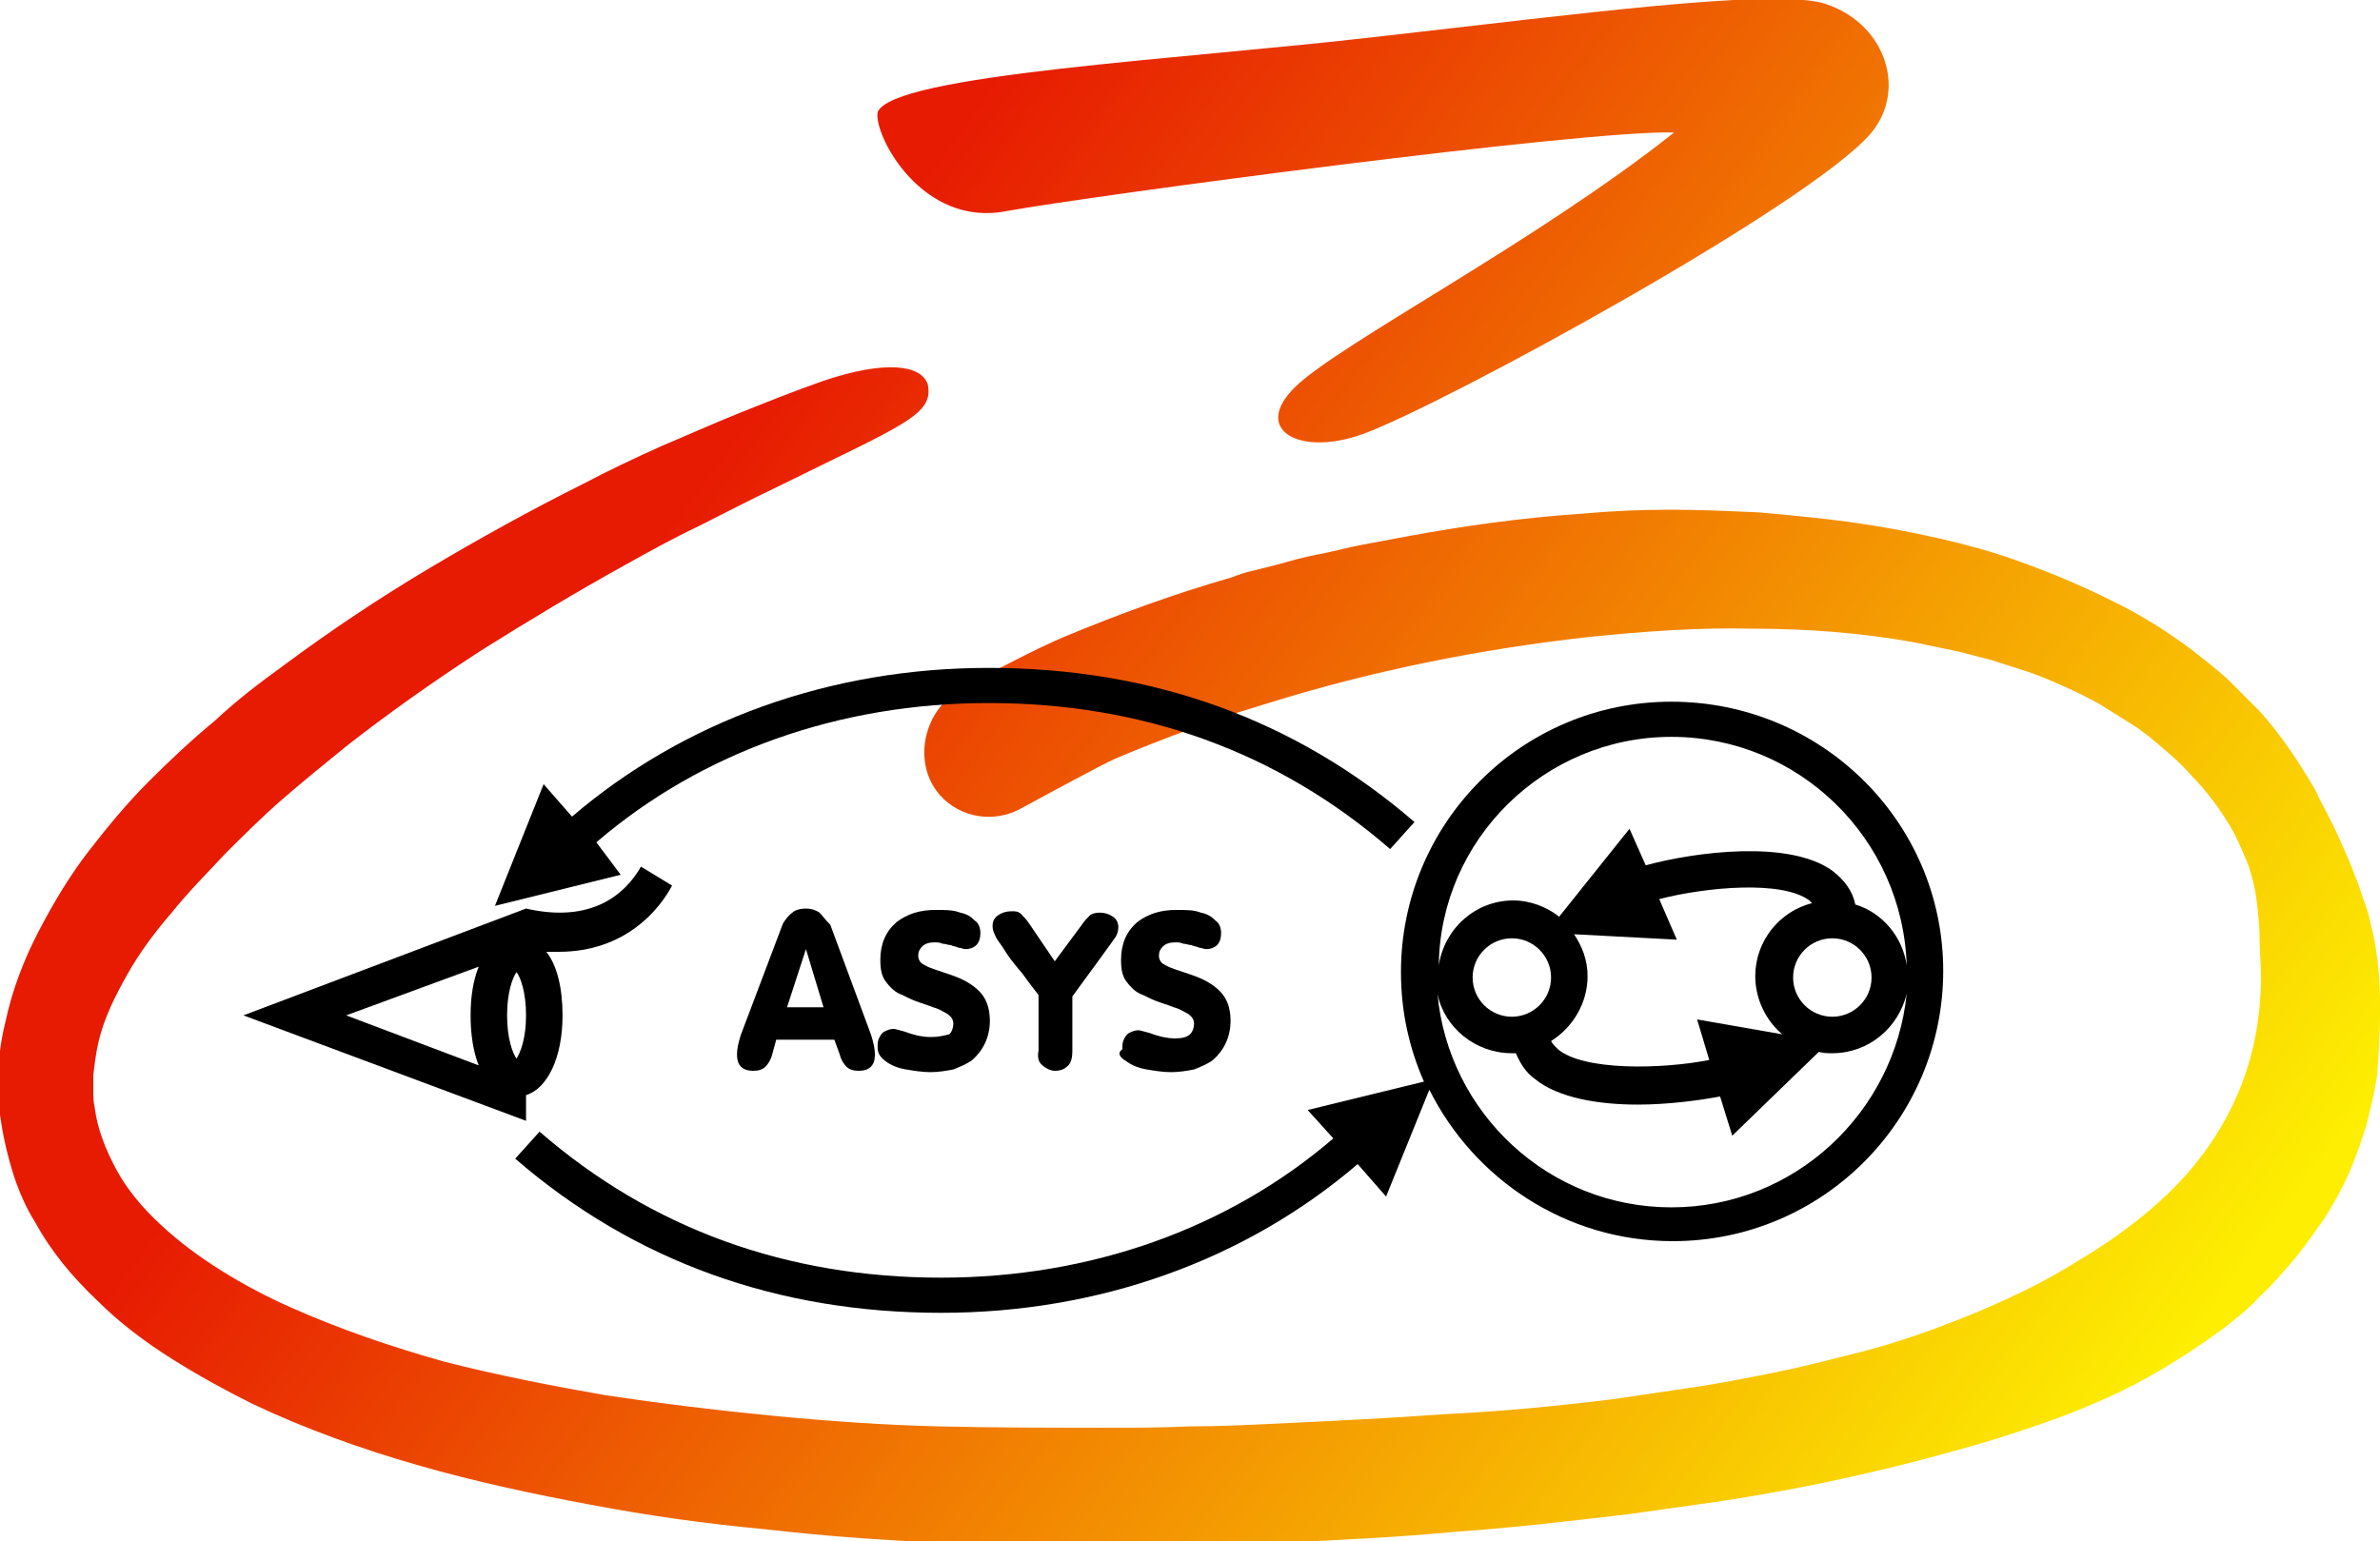
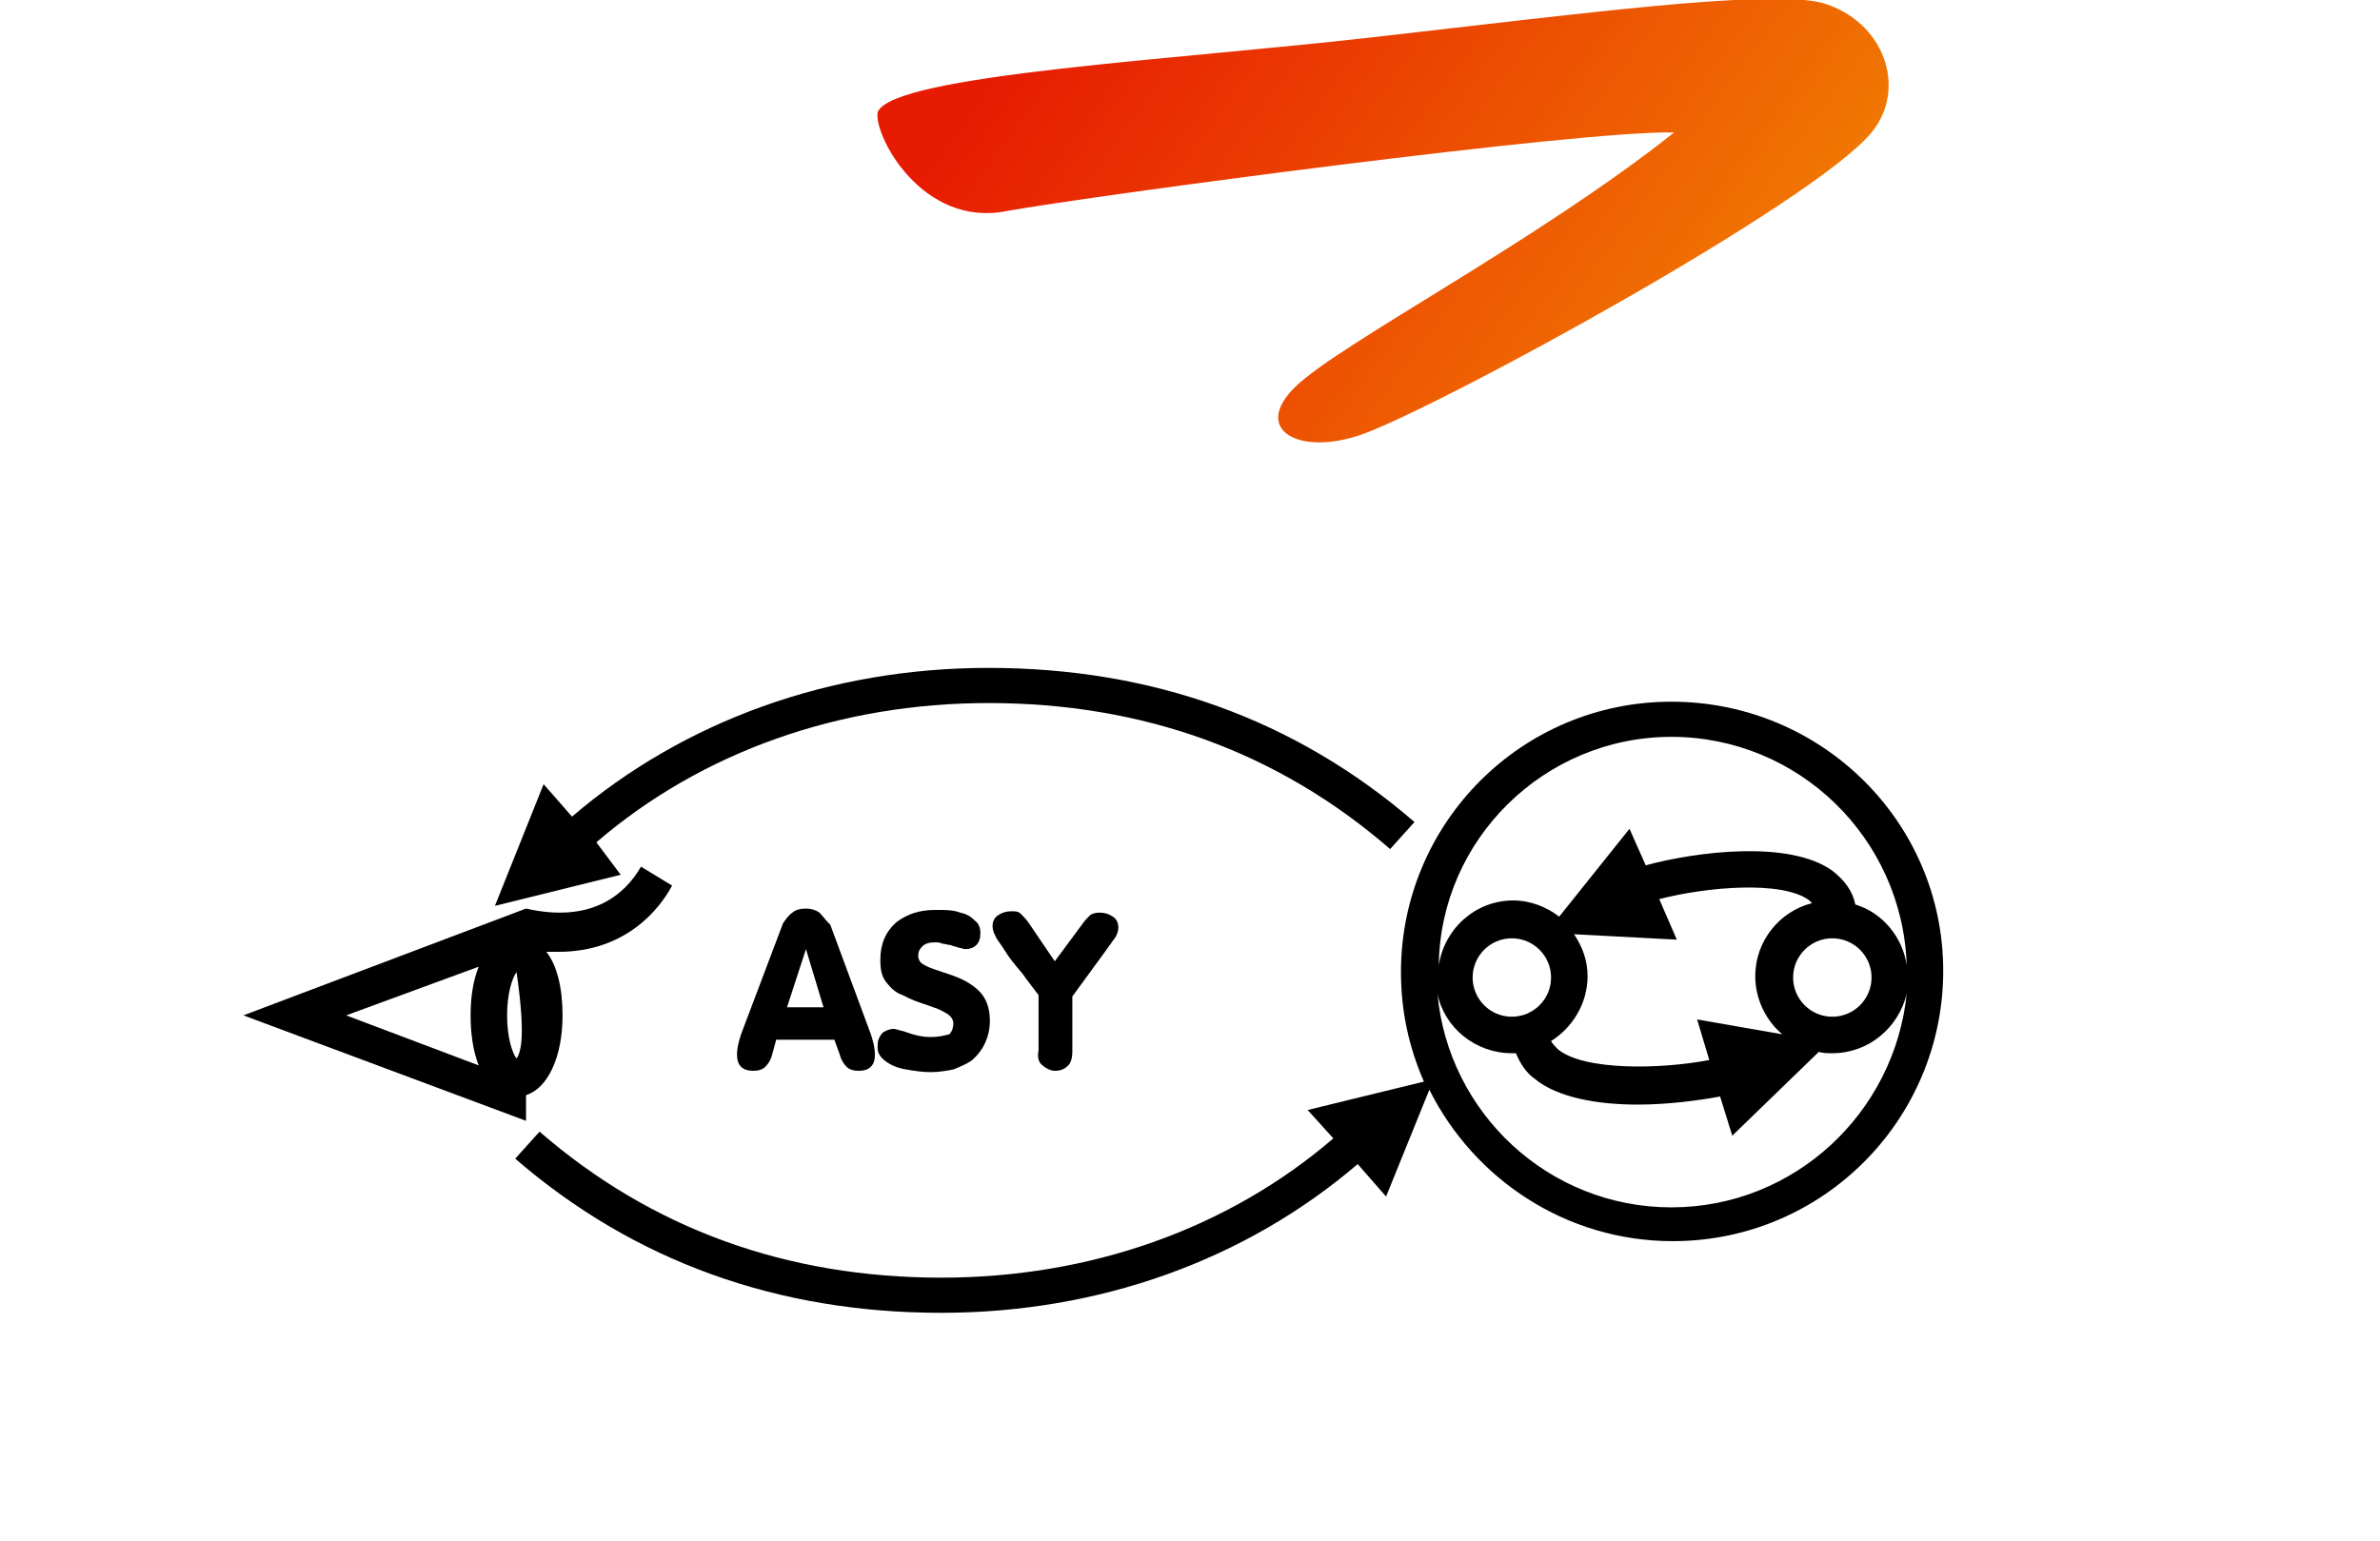
<svg xmlns="http://www.w3.org/2000/svg" version="1.1" id="Layer_2" x="0px" y="0px" viewBox="0 0 176 114" style="enable-background:new 0 0 176 114;" xml:space="preserve">
  <style type="text/css">
	.st0{fill:url(#SVGID_1_);}
	.st1{fill:url(#SVGID_2_);}
	.st2{fill:none;}
</style>
  <g>
    <g>
      <linearGradient id="SVGID_1_" gradientUnits="userSpaceOnUse" x1="44.79" y1="43.065" x2="147.993" y2="118.393">
        <stop offset="5.586592e-03" style="stop-color:#E71A02" />
        <stop offset="1" style="stop-color:#FDEE02" />
      </linearGradient>
-       <path class="st0" d="M175.9,71.8c-0.1-1.2-0.3-2.4-0.6-3.5c-0.1-0.6-0.3-1.2-0.5-1.7l-0.3-0.9c-0.1-0.3-0.2-0.6-0.3-0.8    c-0.4-1.1-0.9-2.2-1.4-3.3c-0.5-1.1-1.1-2.1-1.6-3.2c-0.6-1-1.2-2-1.9-3c-0.7-1-1.4-1.9-2.2-2.8c-0.2-0.2-0.4-0.4-0.6-0.6    l-0.6-0.6l-0.6-0.6c-0.2-0.2-0.4-0.4-0.6-0.6c-0.9-0.8-1.8-1.5-2.7-2.2c-1.9-1.4-3.8-2.6-5.9-3.6c-2-1-4.1-1.9-6.3-2.7    c-2.1-0.8-4.3-1.4-6.5-1.9c-2.2-0.5-4.4-0.9-6.6-1.2c-2.2-0.3-4.4-0.5-6.6-0.7c-2.2-0.1-4.4-0.2-6.6-0.2c-2.2,0-4.4,0.1-6.6,0.3    c-4.4,0.3-8.7,0.9-13,1.7c-0.5,0.1-1.1,0.2-1.6,0.3c-0.5,0.1-1.1,0.2-1.6,0.3c-1.1,0.2-2.1,0.5-3.2,0.7c-1.1,0.2-2.1,0.5-3.2,0.8    l-1.6,0.4c-0.5,0.1-1.1,0.3-1.6,0.5c-4.2,1.2-8.3,2.7-12.4,4.4c-1.9,0.8-5.2,2.5-7.5,3.8c-2.9,1.5-3.8,5.5-1.7,7.9l0,0    c1.5,1.7,4,2.1,6,1c2.2-1.2,5.9-3.2,7-3.7c1.9-0.8,3.7-1.5,5.6-2.2c0.5-0.2,0.9-0.3,1.4-0.5l1.4-0.5c1-0.3,1.9-0.6,2.9-0.9    c7.7-2.4,15.7-4,23.8-4.9c4-0.4,8-0.7,12-0.6c4,0,8,0.3,11.9,1c1,0.2,1.9,0.4,2.9,0.6c1,0.2,1.9,0.5,2.8,0.7    c0.9,0.3,1.9,0.6,2.8,0.9c0.9,0.3,1.8,0.7,2.7,1.1c0.9,0.4,1.7,0.8,2.6,1.3c0.8,0.5,1.6,1,2.4,1.5c0.8,0.5,1.5,1.1,2.2,1.7    c0.7,0.6,1.4,1.2,2,1.9c1.3,1.3,2.4,2.8,3.3,4.4c0.4,0.8,0.8,1.7,1.1,2.5c0.3,0.9,0.5,1.8,0.6,2.7c0.1,0.9,0.2,1.8,0.2,2.7    c0,0.9,0.1,1.8,0.1,2.7c0,1.8-0.2,3.6-0.6,5.3c-0.8,3.4-2.4,6.4-4.6,9c-2.2,2.6-5.2,4.9-8.4,6.8c-3.2,2-6.8,3.6-10.6,5    c-1.9,0.7-3.8,1.3-5.8,1.8c-2,0.5-3.9,1-5.9,1.4c-2,0.4-4,0.8-6,1.1c-2,0.3-4.1,0.6-6.1,0.9c-4.1,0.5-8.2,0.9-12.4,1.1    c-4.1,0.3-8.3,0.5-12.5,0.7c-2.1,0.1-4.2,0.2-6.3,0.2c-2.1,0.1-4.1,0.1-6.2,0.1c-4.1,0-8.3,0-12.4-0.1c-4.1-0.1-8.3-0.4-12.4-0.8    c-4.1-0.4-8.2-0.9-12.2-1.5c-4-0.7-8.1-1.5-12-2.5c-3.9-1.1-7.7-2.4-11.3-4c-1.8-0.8-3.5-1.7-5.1-2.7c-1.6-1-3.1-2.1-4.5-3.4    c-1.3-1.2-2.5-2.6-3.3-4.1c-0.8-1.5-1.4-3-1.6-4.6c-0.1-0.4-0.1-0.8-0.1-1.2c0-0.4,0-0.8,0-1.2c0.1-0.8,0.2-1.7,0.4-2.5    c0.4-1.7,1.2-3.3,2.1-4.9c0.9-1.6,2-3.1,3.3-4.6c1.2-1.5,2.6-2.9,3.9-4.3c1.4-1.4,2.8-2.8,4.3-4.1c1.5-1.3,3.1-2.6,4.7-3.9    c3.2-2.5,6.6-4.9,10-7.1c3.5-2.2,7-4.3,10.6-6.3c1.8-1,3.6-2,5.5-2.9c1.8-0.9,3.7-1.9,5.6-2.8c9.5-4.7,11.8-5.4,11.3-7.7    c-0.5-1.4-3.1-1.8-7.8-0.2c-2,0.7-4,1.5-6,2.3c-2,0.8-4,1.7-5.9,2.5c-2,0.9-3.9,1.8-5.8,2.8c-3.8,1.9-7.6,4-11.3,6.2    c-3.7,2.2-7.3,4.6-10.8,7.2c-1.8,1.3-3.5,2.6-5.1,4.1c-1.7,1.4-3.3,2.9-4.9,4.5c-1.6,1.6-3,3.3-4.4,5.1c-1.4,1.8-2.6,3.8-3.7,5.9    c-1.1,2.1-2,4.4-2.5,6.8c-0.3,1.2-0.5,2.5-0.5,3.7c0,0.6,0,1.3,0,1.9c0,0.6,0.1,1.3,0.2,1.9c0.2,1.3,0.5,2.5,0.9,3.8    c0.4,1.2,0.9,2.4,1.6,3.5c1.2,2.2,2.8,4.1,4.6,5.8c1.7,1.7,3.6,3.1,5.5,4.3c1.9,1.2,3.9,2.3,5.9,3.3c4,1.9,8.2,3.4,12.4,4.6    c4.2,1.2,8.4,2.1,12.7,2.9c4.2,0.8,8.5,1.4,12.8,1.8c4.3,0.5,8.5,0.8,12.8,1c4.3,0.2,8.5,0.3,12.8,0.3c2.1,0,4.3,0,6.4-0.1    c2.1,0,4.2-0.1,6.4-0.2c4.2-0.2,8.5-0.4,12.7-0.8c4.3-0.3,8.5-0.8,12.8-1.3c2.1-0.3,4.3-0.6,6.4-0.9c2.1-0.3,4.3-0.7,6.4-1.1    c2.1-0.4,4.3-0.9,6.4-1.4c2.1-0.5,4.3-1.1,6.4-1.7c2.1-0.6,4.2-1.3,6.4-2.1c2.1-0.8,4.2-1.7,6.2-2.8c2-1.1,4-2.4,5.9-3.8    c0.9-0.7,1.9-1.5,2.7-2.4c0.9-0.8,1.7-1.8,2.5-2.7c0.8-1,1.5-2,2.2-3c0.7-1.1,1.3-2.2,1.8-3.3c0.5-1.2,0.9-2.3,1.3-3.6    c0.3-1.2,0.6-2.4,0.8-3.7C176,76.6,176.1,74.2,175.9,71.8z" />
      <linearGradient id="SVGID_2_" gradientUnits="userSpaceOnUse" x1="81.724" y1="-7.537" x2="184.927" y2="67.791">
        <stop offset="5.586592e-03" style="stop-color:#E71A02" />
        <stop offset="1" style="stop-color:#FDEE02" />
      </linearGradient>
      <path class="st1" d="M74.5,15.6c6.1-1.1,42.6-6,49.3-5.8c-10.2,8.1-24.7,15.6-28,18.8c-3.3,3.2,0.3,5.2,5,3.5    c6-2.2,33.3-17.1,37.6-22.3c2.7-3.3,0.9-8.3-3.7-9.6C130.6-0.8,117,1,102,2.7C87.4,4.4,66,5.5,64.9,8.3    C64.6,10,68.2,16.9,74.5,15.6z" />
    </g>
    <path class="st2" d="M64.9,8.3C66,5.5,87.4,4.4,102,2.7c15-1.7,28.7-3.5,32.8-2.4c4.6,1.3,6.4,6.3,3.7,9.6   c-4.3,5.2-31.6,20.1-37.6,22.3c-4.7,1.7-8.3-0.3-5-3.5c3.3-3.2,17.7-10.8,28-18.8c-6.7-0.3-43.2,4.7-49.3,5.8   C68.2,16.9,64.6,10,64.9,8.3z" />
    <g>
-       <path d="M38.9,81c1.6-0.5,2.7-2.8,2.7-5.9c0-2-0.4-3.7-1.2-4.7c0.3,0,0.6,0,0.9,0c5,0,7.5-3.2,8.4-4.9l-2.3-1.4    c-1.2,2.1-3.7,4.2-8.5,3.1l0,0L18,75.1l20.9,7.8V81z M38.2,78.3c-0.3-0.4-0.7-1.5-0.7-3.2c0-1.7,0.4-2.8,0.7-3.2    c0.3,0.4,0.7,1.5,0.7,3.2C38.9,76.8,38.5,77.8,38.2,78.3z M35.4,71.5c-0.4,1-0.6,2.2-0.6,3.6c0,1.4,0.2,2.7,0.6,3.7l-9.8-3.7    L35.4,71.5z" />
+       <path d="M38.9,81c1.6-0.5,2.7-2.8,2.7-5.9c0-2-0.4-3.7-1.2-4.7c0.3,0,0.6,0,0.9,0c5,0,7.5-3.2,8.4-4.9l-2.3-1.4    c-1.2,2.1-3.7,4.2-8.5,3.1l0,0L18,75.1l20.9,7.8V81z M38.2,78.3c-0.3-0.4-0.7-1.5-0.7-3.2c0-1.7,0.4-2.8,0.7-3.2    C38.9,76.8,38.5,77.8,38.2,78.3z M35.4,71.5c-0.4,1-0.6,2.2-0.6,3.6c0,1.4,0.2,2.7,0.6,3.7l-9.8-3.7    L35.4,71.5z" />
      <path d="M44.1,62.3c7.8-6.7,18-10.3,29-10.3c11.4,0,21.4,3.6,29.7,10.8l1.8-2c-8.8-7.6-19.4-11.4-31.5-11.4    c-11.7,0-22.5,3.9-30.8,11l-2.1-2.4l-3.6,9l9.3-2.3L44.1,62.3z" />
      <path d="M123.6,51.9c-11.1,0-20,9-20,20c0,2.9,0.6,5.6,1.7,8.1l-8.6,2.1l1.9,2.1c-7.8,6.7-18,10.3-29,10.3    c-11.4,0-21.4-3.6-29.7-10.8l-1.8,2c8.8,7.6,19.4,11.4,31.5,11.4c11.7,0,22.5-3.9,30.8-11l2.1,2.4l3.2-7.9    c3.3,6.6,10.1,11.2,18,11.2c11.1,0,20-9,20-20C143.7,60.8,134.7,51.9,123.6,51.9z M123.6,54.5c9.4,0,17.1,7.5,17.4,16.9    c-0.3-2.1-1.8-3.9-3.8-4.5c-0.2-1-0.8-1.8-1.7-2.5c-3.2-2.3-10.1-1.4-13.8-0.4l-1.2-2.7l-5.2,6.5c-0.9-0.7-2.1-1.2-3.4-1.2    c-2.8,0-5.1,2.1-5.5,4.8C106.5,62.1,114.2,54.5,123.6,54.5z M125.5,75.4l0.9,3c-3.6,0.7-9.3,0.8-11.2-0.8    c-0.2-0.2-0.4-0.4-0.5-0.6c1.6-1,2.7-2.8,2.7-4.8c0-1.2-0.4-2.2-1-3.1l7.6,0.4l-1.3-3c3.5-0.9,9.1-1.4,11.1,0.1    c0.1,0.1,0.1,0.1,0.2,0.2c-2.4,0.6-4.2,2.8-4.2,5.4c0,1.7,0.8,3.3,2,4.3L125.5,75.4z M114.7,72.3c0,1.6-1.3,2.9-2.9,2.9    c-1.6,0-2.9-1.3-2.9-2.9s1.3-2.9,2.9-2.9C113.4,69.4,114.7,70.7,114.7,72.3z M132.6,72.3c0-1.6,1.3-2.9,2.9-2.9    c1.6,0,2.9,1.3,2.9,2.9s-1.3,2.9-2.9,2.9C133.9,75.2,132.6,73.9,132.6,72.3z M123.6,89.3c-9.1,0-16.5-7-17.3-15.8    c0.5,2.5,2.8,4.4,5.5,4.4c0.1,0,0.2,0,0.3,0c0.3,0.7,0.7,1.4,1.4,1.9c1.7,1.4,4.7,1.9,7.6,1.9c2.2,0,4.5-0.3,6.1-0.6l0.9,2.9    l6.4-6.2c0.3,0.1,0.7,0.1,1,0.1c2.7,0,4.9-1.9,5.5-4.4C140.1,82.3,132.7,89.3,123.6,89.3z" />
      <path d="M60.6,67.5c-0.3-0.2-0.6-0.3-1-0.3c-0.4,0-0.8,0.1-1,0.3c-0.3,0.2-0.5,0.5-0.7,0.8l-3.1,8.2c-0.2,0.6-0.3,1.1-0.3,1.5    c0,0.8,0.4,1.2,1.2,1.2c0.4,0,0.7-0.1,0.9-0.3c0.2-0.2,0.4-0.5,0.5-0.9l0.3-1.1h4.3l0.4,1.1c0.1,0.4,0.3,0.7,0.5,0.9    c0.2,0.2,0.5,0.3,0.9,0.3c0.8,0,1.2-0.4,1.2-1.2c0-0.4-0.1-0.9-0.3-1.5l-3-8.1C61,68,60.8,67.7,60.6,67.5z M58.2,74.5l1.4-4.3    l1.3,4.3H58.2z" />
      <path d="M68.9,76.7h-0.2c-0.4,0-1-0.1-1.8-0.4c-0.4-0.1-0.7-0.2-0.8-0.2c-0.3,0-0.5,0.1-0.7,0.2c-0.2,0.1-0.3,0.3-0.4,0.5    c-0.1,0.2-0.1,0.4-0.1,0.7c0,0.4,0.2,0.7,0.6,1c0.4,0.3,0.9,0.5,1.5,0.6c0.6,0.1,1.2,0.2,1.8,0.2c0.6,0,1.2-0.1,1.7-0.2    c0.5-0.2,1-0.4,1.4-0.7c0.8-0.7,1.3-1.7,1.3-2.9c0-1-0.3-1.7-0.8-2.2c-0.5-0.5-1.2-0.9-2.1-1.2c-0.9-0.3-1.5-0.5-1.7-0.6    c-0.2-0.1-0.4-0.2-0.5-0.3c-0.1-0.1-0.2-0.3-0.2-0.5c0-0.3,0.1-0.5,0.3-0.7s0.5-0.3,0.9-0.3c0.2,0,0.4,0,0.6,0.1    c0.2,0,0.4,0.1,0.6,0.1c0.2,0.1,0.4,0.1,0.6,0.2c0.2,0,0.3,0.1,0.5,0.1c0.3,0,0.6-0.1,0.8-0.3c0.2-0.2,0.3-0.5,0.3-0.9    c0-0.3-0.1-0.7-0.4-0.9c-0.3-0.3-0.6-0.5-1.1-0.6c-0.5-0.2-1.1-0.2-1.8-0.2c-1.2,0-2.1,0.3-2.9,0.9c-0.8,0.7-1.2,1.6-1.2,2.8    c0,0.7,0.1,1.2,0.4,1.6c0.3,0.4,0.6,0.7,1,0.9c0.3,0.1,0.6,0.3,1.1,0.5c0.5,0.2,0.9,0.3,1.4,0.5c0.4,0.1,0.7,0.3,0.9,0.4    c0.2,0.1,0.3,0.2,0.4,0.3c0.1,0.1,0.2,0.3,0.2,0.5c0,0.3-0.1,0.6-0.3,0.8C69.8,76.6,69.4,76.7,68.9,76.7z" />
      <path d="M77.1,78.8c0.2,0.2,0.6,0.4,0.9,0.4c0.4,0,0.7-0.1,1-0.4c0.2-0.2,0.3-0.6,0.3-1v-4.1c1.9-2.6,3-4.1,3.2-4.4    c0.1-0.2,0.2-0.4,0.2-0.7c0-0.3-0.1-0.6-0.4-0.8c-0.3-0.2-0.6-0.3-1-0.3c-0.3,0-0.6,0.1-0.7,0.2c-0.2,0.2-0.4,0.4-0.6,0.7L78,71.1    l-1.9-2.8c-0.2-0.3-0.4-0.5-0.6-0.7c-0.2-0.2-0.4-0.2-0.7-0.2c-0.4,0-0.7,0.1-1,0.3c-0.3,0.2-0.4,0.5-0.4,0.8    c0,0.3,0.1,0.5,0.2,0.7c0.1,0.3,0.4,0.6,0.7,1.1c0.3,0.5,0.7,1,1.3,1.7c0.5,0.7,0.9,1.2,1.2,1.6v4.1    C76.7,78.2,76.8,78.6,77.1,78.8z" />
-       <path d="M83.3,78.5c0.4,0.3,0.9,0.5,1.5,0.6c0.6,0.1,1.2,0.2,1.8,0.2c0.6,0,1.2-0.1,1.7-0.2c0.5-0.2,1-0.4,1.4-0.7    c0.8-0.7,1.3-1.7,1.3-2.9c0-1-0.3-1.7-0.8-2.2c-0.5-0.5-1.2-0.9-2.1-1.2c-0.9-0.3-1.5-0.5-1.7-0.6c-0.2-0.1-0.4-0.2-0.5-0.3    c-0.1-0.1-0.2-0.3-0.2-0.5c0-0.3,0.1-0.5,0.3-0.7c0.2-0.2,0.5-0.3,0.9-0.3c0.2,0,0.4,0,0.6,0.1c0.2,0,0.4,0.1,0.6,0.1    c0.2,0.1,0.4,0.1,0.6,0.2c0.2,0,0.3,0.1,0.5,0.1c0.3,0,0.6-0.1,0.8-0.3c0.2-0.2,0.3-0.5,0.3-0.9c0-0.3-0.1-0.7-0.4-0.9    c-0.3-0.3-0.6-0.5-1.1-0.6c-0.5-0.2-1.1-0.2-1.8-0.2c-1.2,0-2.1,0.3-2.9,0.9c-0.8,0.7-1.2,1.6-1.2,2.8c0,0.7,0.1,1.2,0.4,1.6    c0.3,0.4,0.6,0.7,1,0.9c0.3,0.1,0.6,0.3,1.1,0.5c0.5,0.2,0.9,0.3,1.4,0.5c0.4,0.1,0.7,0.3,0.9,0.4c0.2,0.1,0.3,0.2,0.4,0.3    c0.1,0.1,0.2,0.3,0.2,0.5c0,0.3-0.1,0.6-0.3,0.8c-0.2,0.2-0.6,0.3-1,0.3h-0.2c-0.4,0-1-0.1-1.8-0.4c-0.4-0.1-0.7-0.2-0.8-0.2    c-0.3,0-0.5,0.1-0.7,0.2c-0.2,0.1-0.3,0.3-0.4,0.5c-0.1,0.2-0.1,0.4-0.1,0.7C82.6,77.9,82.8,78.2,83.3,78.5z" />
    </g>
  </g>
</svg>